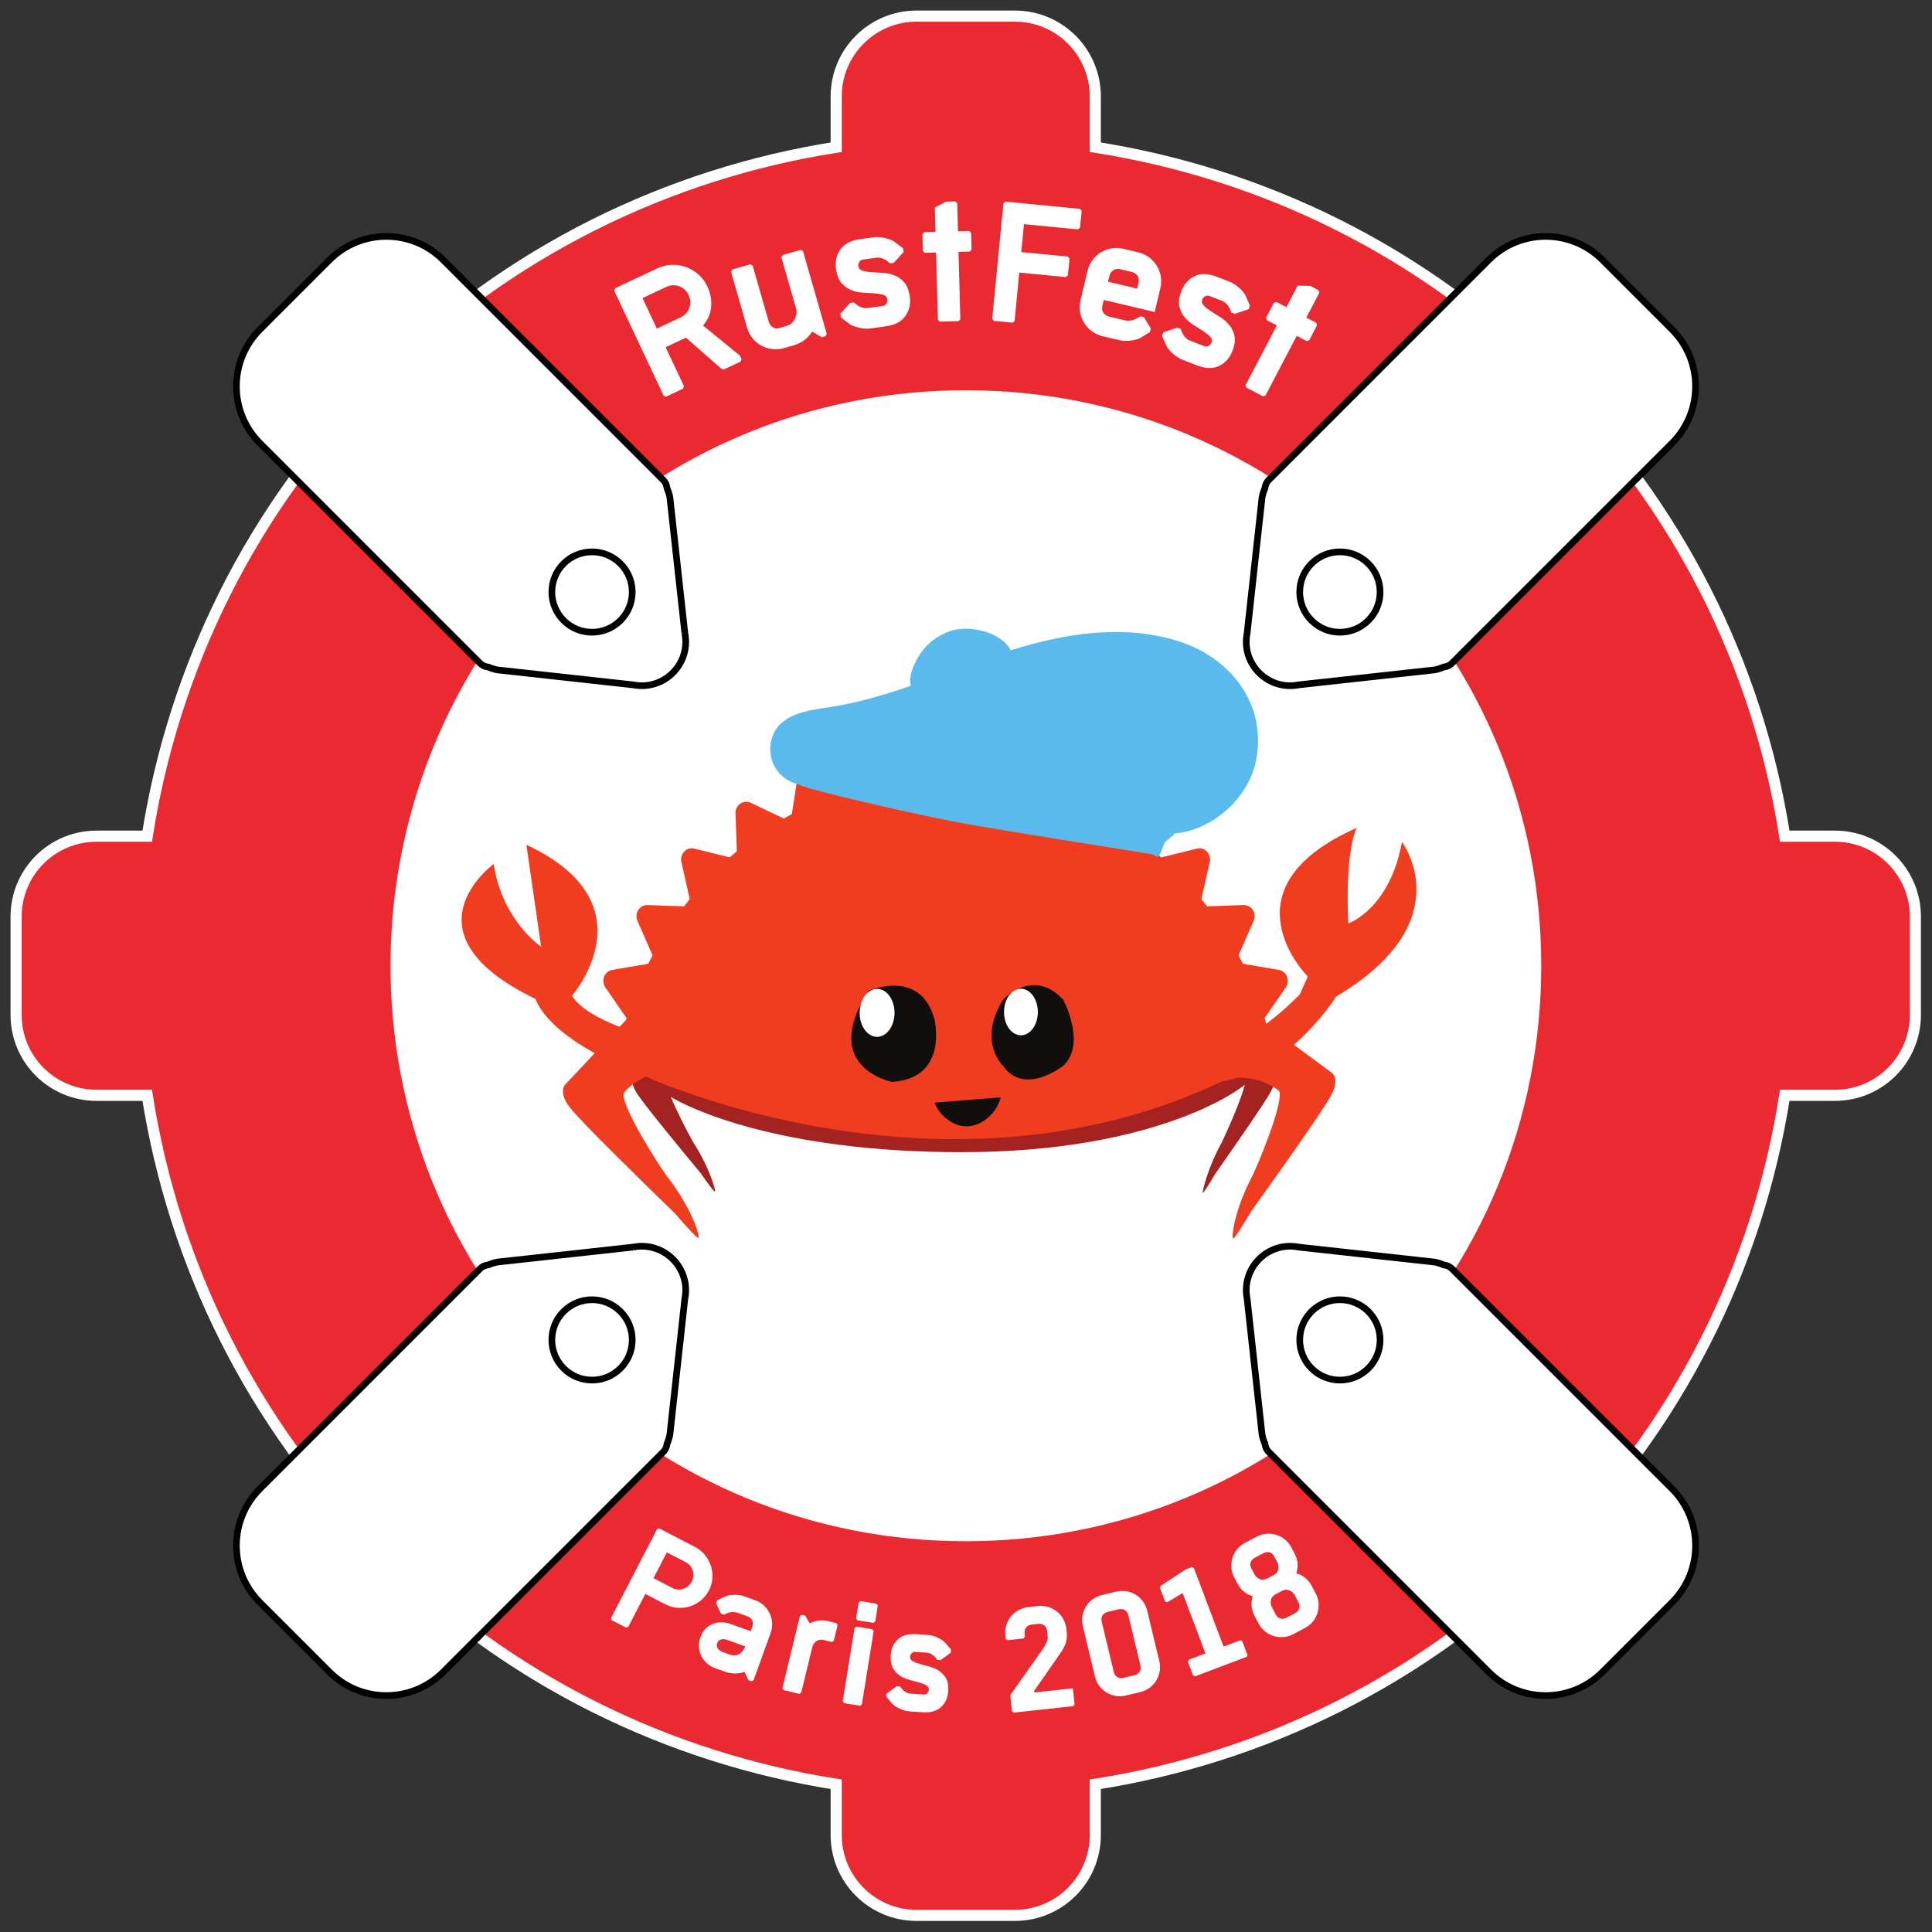
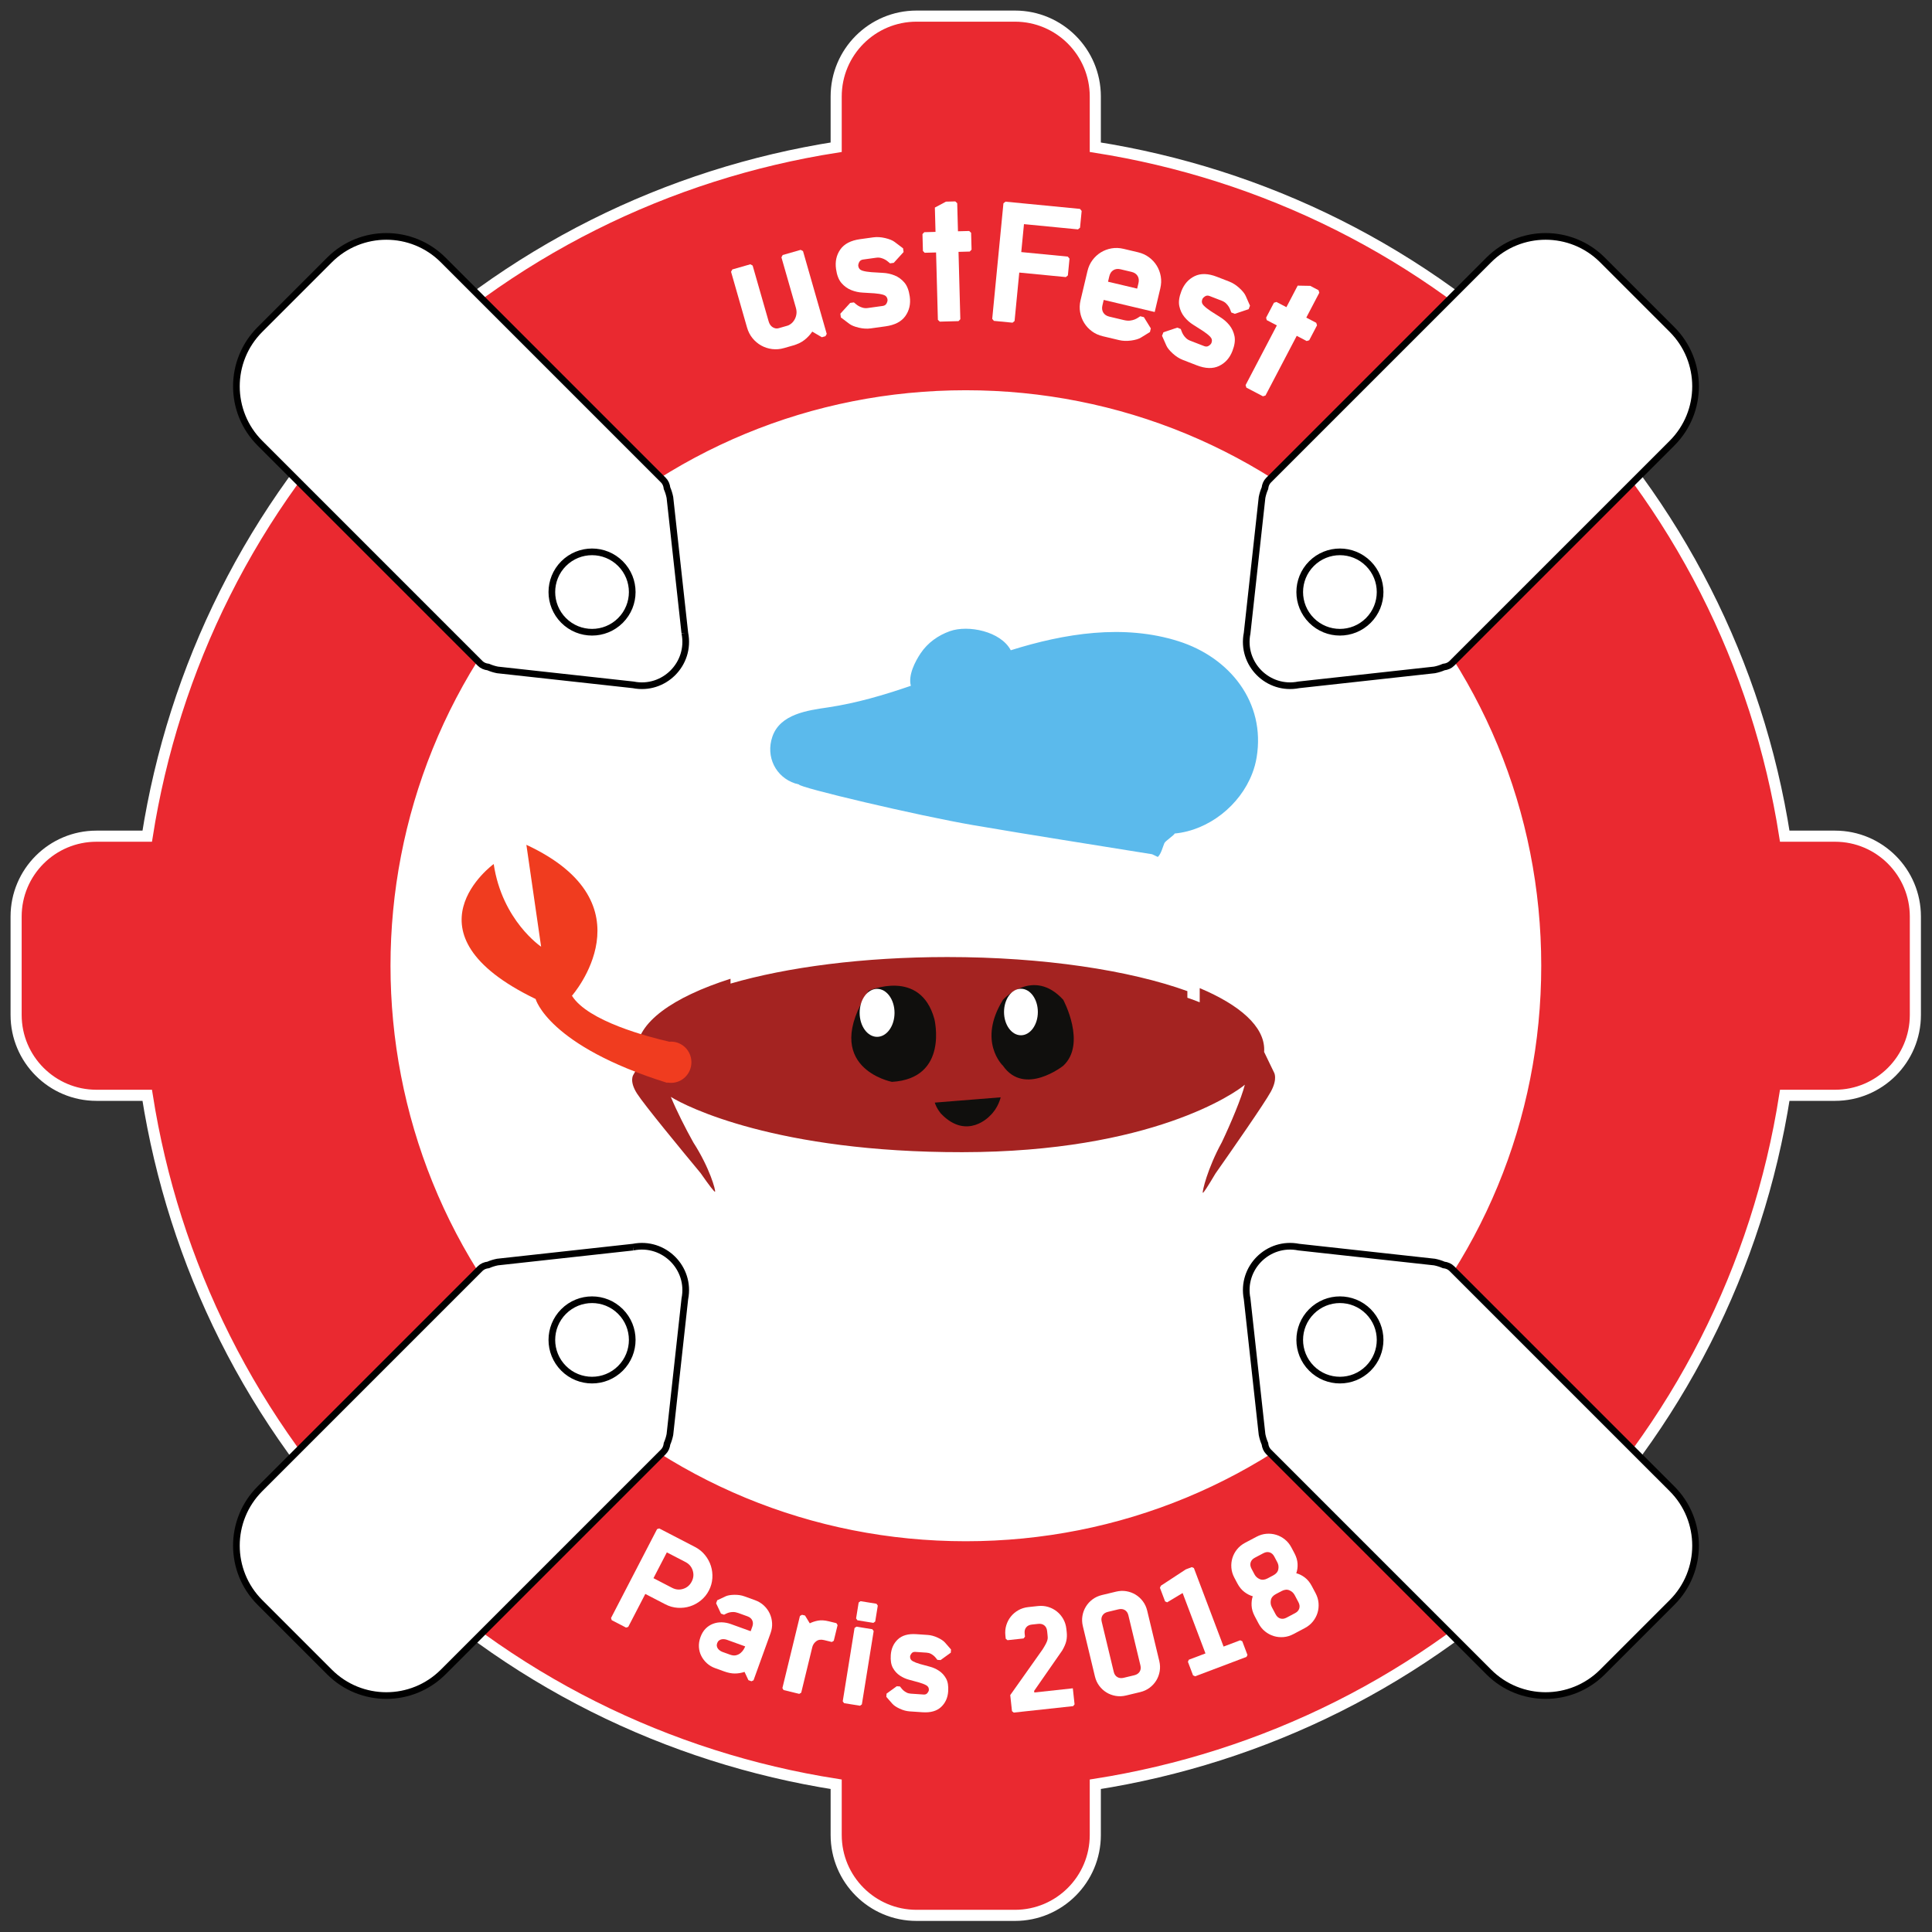
<svg xmlns="http://www.w3.org/2000/svg" xmlns:ns1="http://sodipodi.sourceforge.net/DTD/sodipodi-0.dtd" xmlns:ns2="http://www.inkscape.org/namespaces/inkscape" id="svg8" version="1.1" viewBox="0 0 230.188 230.188" height="870" width="870" ns1:docname="rustfest-paris-sticker.svg" ns2:export-filename="/home/jer/rustfest/sticker/rustfest-paris-sticker.png" ns2:export-xdpi="300" ns2:export-ydpi="300" ns2:version="0.92.2 2405546, 2018-03-11">
  <rect x="0" y="0" width="230.188" height="230.188" fill="#333333" stroke="none" />
  <ns1:namedview pagecolor="#ffffff" bordercolor="#666666" borderopacity="1" objecttolerance="10" gridtolerance="10" guidetolerance="10" ns2:pageopacity="0" ns2:pageshadow="2" ns2:window-width="1918" ns2:window-height="1042" id="namedview75" showgrid="false" ns2:zoom="0.78096783" ns2:cx="413.70363" ns2:cy="417.75982" ns2:window-x="0" ns2:window-y="18" ns2:window-maximized="0" ns2:current-layer="svg8" fit-margin-top="0" fit-margin-left="0" fit-margin-right="0" fit-margin-bottom="0" />
  <defs id="defs2">
    <clipPath id="clipPath4725" clipPathUnits="userSpaceOnUse">
      <path id="path4723" d="M 0,1194.972 H 1240.372 V 0 H 0 Z" ns2:connector-curvature="0" />
    </clipPath>
    <clipPath id="clipPath851" clipPathUnits="userSpaceOnUse">
      <path id="path849" d="M 0,597.154 C 0,267.943 266.878,1.066 596.088,1.066 v 0 c 329.21,0 596.088,266.877 596.088,596.088 v 0 c 0,329.211 -266.878,596.088 -596.088,596.088 v 0 C 266.878,1193.242 0,926.365 0,597.154 m 395.733,0 c 0,110.653 89.702,200.355 200.355,200.355 v 0 c 110.653,0 200.355,-89.702 200.355,-200.355 v 0 c 0,-110.653 -89.702,-200.355 -200.355,-200.355 v 0 c -110.653,0 -200.355,89.702 -200.355,200.355" ns2:connector-curvature="0" />
    </clipPath>
  </defs>
  <circle style="fill:#ffffff;fill-opacity:1;stroke:none;stroke-width:0.946;stroke-linecap:round;stroke-linejoin:miter;stroke-miterlimit:4;stroke-dasharray:none;stroke-dashoffset:0;stroke-opacity:1" id="path1013" cx="112.467" cy="114.333" r="71.484" />
  <g transform="matrix(0.353,0,0,-0.353,151.786,127.763)" id="g4727">
    <path id="path4729" style="fill:#a42321;fill-opacity:1;fill-rule:nonzero;stroke:none" d="m 0,0 -3.324,6.886 c 0.017,0.26 0.031,0.522 0.031,0.785 0,7.805 -8.117,14.997 -21.77,20.757 v -4.789 c -1.332,0.528 -2.718,1.043 -4.163,1.54 v 2.232 c -19.513,7.037 -48.563,11.503 -81.013,11.503 -28.351,0 -54.11,-3.409 -73.18,-8.963 v -7.777 0 9.413 c -19.538,-6.209 -31.651,-14.834 -31.651,-24.371 0,-1.503 0.303,-2.984 0.886,-4.437 l -1.99,-3.543 c 0,0 -1.595,-2.067 1.213,-6.431 2.476,-3.849 14.881,-18.911 21.428,-26.799 2.812,-4.044 4.72,-6.535 4.886,-6.294 0.263,0.381 -1.749,7.974 -7.333,16.636 -2.606,4.652 -5.719,10.816 -7.587,15.369 5.215,-3.302 35.856,-18.731 98.357,-18.668 63.875,0.063 92.267,20.057 95.383,22.78 -1.089,-4.375 -4.809,-13.225 -7.777,-19.449 -4.875,-8.901 -6.641,-16.651 -6.414,-17.034 0.144,-0.242 1.808,2.324 4.261,6.481 5.708,8.135 16.525,23.662 18.686,27.617 C 1.378,-2.072 0,0 0,0" ns2:connector-curvature="0" />
  </g>
  <g transform="matrix(0.353,0,0,-0.353,158.594,127.749)" id="g4731">
-     <path id="path4733" style="fill:#f03c1f;fill-opacity:1;fill-rule:nonzero;stroke:none" d="m 0,0 -21.846,16.092 c -0.205,0.716 -0.41,1.431 -0.622,2.142 l 7.176,10.395 c 0.732,1.058 0.88,2.432 0.404,3.638 -0.476,1.199 -1.518,2.059 -2.751,2.27 l -12.132,2.06 c -0.471,0.959 -0.963,1.903 -1.458,2.841 l 5.098,11.669 c 0.524,1.19 0.414,2.572 -0.281,3.65 -0.693,1.084 -1.869,1.718 -3.122,1.668 l -12.314,-0.447 c -0.637,0.83 -1.285,1.653 -1.945,2.46 l 2.829,12.509 c 0.287,1.27 -0.075,2.6 -0.96,3.523 -0.88,0.919 -2.158,1.3 -3.373,1.002 l -11.995,-2.949 c -0.776,0.686 -1.565,1.364 -2.364,2.028 l 0.431,12.842 c 0.047,1.299 -0.559,2.535 -1.6,3.256 -1.04,0.726 -2.36,0.835 -3.497,0.296 l -11.189,-5.32 c -0.901,0.518 -1.807,1.029 -2.723,1.525 l -1.977,12.655 c -0.201,1.281 -1.025,2.371 -2.181,2.868 -1.152,0.5 -2.471,0.338 -3.482,-0.423 l -9.976,-7.485 c -0.983,0.327 -1.969,0.639 -2.967,0.938 l -4.301,12 c -0.437,1.224 -1.445,2.122 -2.674,2.375 -1.226,0.25 -2.486,-0.175 -3.335,-1.124 l -8.398,-9.393 c -1.015,0.116 -2.031,0.222 -3.05,0.311 l -6.483,10.924 c -0.657,1.106 -1.817,1.779 -3.067,1.779 -1.247,0 -2.409,-0.673 -3.062,-1.779 l -6.485,-10.924 c -1.019,-0.089 -2.039,-0.195 -3.053,-0.311 l -8.397,9.393 c -0.851,0.949 -2.116,1.374 -3.337,1.124 -1.228,-0.257 -2.238,-1.151 -2.673,-2.375 l -4.304,-12 c -0.996,-0.299 -1.983,-0.614 -2.967,-0.938 l -9.972,7.485 c -1.015,0.764 -2.335,0.925 -3.489,0.423 -1.151,-0.497 -1.979,-1.587 -2.178,-2.868 l -1.979,-12.655 c -0.915,-0.496 -1.821,-1.004 -2.724,-1.525 l -11.188,5.32 c -1.136,0.541 -2.463,0.43 -3.498,-0.296 -1.039,-0.721 -1.646,-1.957 -1.599,-3.256 l 0.43,-12.842 c -0.797,-0.664 -1.585,-1.342 -2.366,-2.028 l -11.992,2.949 c -1.217,0.296 -2.495,-0.083 -3.376,-1.002 -0.887,-0.923 -1.247,-2.253 -0.961,-3.523 l 2.824,-12.509 c -0.655,-0.811 -1.303,-1.63 -1.939,-2.46 l -12.314,0.447 c -1.243,0.037 -2.429,-0.584 -3.123,-1.668 -0.696,-1.078 -0.801,-2.46 -0.283,-3.65 l 5.101,-11.669 c -0.495,-0.938 -0.988,-1.882 -1.462,-2.841 l -12.132,-2.06 c -1.233,-0.208 -2.272,-1.067 -2.752,-2.27 -0.475,-1.206 -0.321,-2.58 0.406,-3.638 l 7.177,-10.395 c -0.055,-0.183 -0.106,-0.369 -0.162,-0.553 l -20.29,-21.554 c 0,0 -3.11,-2.437 1.417,-8.164 3.992,-5.053 24.491,-25.082 35.317,-35.574 4.572,-5.328 7.705,-8.626 8.031,-8.341 0.517,0.453 -2.194,10.144 -11.2,21.516 -6.943,10.204 -15.953,25.895 -13.84,27.704 0,0 2.403,3.05 7.225,5.247 0.176,-0.141 -0.183,0.139 0,0 0,0 101.76,-46.942 196.153,-0.794 10.783,1.934 17.311,-3.842 17.311,-3.842 2.251,-1.306 -3.578,-17.441 -8.372,-28.122 -6.52,-12.128 -7.476,-21.592 -6.923,-21.92 0.349,-0.209 2.721,3.401 6.104,9.145 C -18.671,-35.384 -2.889,-13.206 0,-7.819 3.275,-1.712 0,0 0,0" ns2:connector-curvature="0" />
-   </g>
+     </g>
  <g transform="matrix(0.353,0,0,-0.353,142.899,125.624)" id="g4735">
-     <path id="path4737" style="fill:#f03c1f;fill-opacity:1;fill-rule:nonzero;stroke:none" d="m 0,0 c 0,0 14.642,0.679 33.874,20.227 l 2.725,6.051 c 0,0 -29.85,29.694 16.553,50.19 0,0 -4.063,-6.639 -2.871,-32.288 0,0 13.991,4.859 18.093,27.516 0,0 20.408,-26.906 -22.165,-52.141 0,0 -19.972,-32.018 -48.128,-28.951 z" ns2:connector-curvature="0" />
-   </g>
+     </g>
  <g transform="matrix(0.353,0,0,-0.353,119.5,119.119)" id="g4739">
    <path id="path4741" style="fill:#100f0d;fill-opacity:1;fill-rule:nonzero;stroke:none" d="m 0,0 c 0,0 10.169,11.135 20.339,0 0,0 7.991,-14.848 0,-22.271 0,0 -13.075,-10.393 -20.339,0 0,0 -8.716,8.167 0,22.271" ns2:connector-curvature="0" />
  </g>
  <g transform="matrix(0.353,0,0,-0.353,123.654,120.576)" id="g4743">
    <path id="path4745" style="fill:#ffffff;fill-opacity:1;fill-rule:nonzero;stroke:none" d="m 0,0 c 0,-4.335 -2.556,-7.851 -5.708,-7.851 -3.152,0 -5.708,3.516 -5.708,7.851 0,4.336 2.556,7.852 5.708,7.852 C -2.556,7.852 0,4.336 0,0" ns2:connector-curvature="0" />
  </g>
  <g transform="matrix(0.353,0,0,-0.353,103.488,118.046)" id="g4747">
    <path id="path4749" style="fill:#100f0d;fill-opacity:1;fill-rule:nonzero;stroke:none" d="m 0,0 c 0,0 17.443,7.724 22.205,-9.516 0,0 4.987,-20.093 -14.326,-21.227 0,0 -24.626,4.743 -7.879,30.743" ns2:connector-curvature="0" />
  </g>
  <g transform="matrix(0.353,0,0,-0.353,106.579,120.676)" id="g4751">
    <path id="path4753" style="fill:#ffffff;fill-opacity:1;fill-rule:nonzero;stroke:none" d="m 0,0 c 0,-4.472 -2.635,-8.098 -5.887,-8.098 -3.25,0 -5.886,3.626 -5.886,8.098 0,4.472 2.636,8.098 5.886,8.098 C -2.635,8.098 0,4.472 0,0" ns2:connector-curvature="0" />
  </g>
  <g transform="matrix(0.353,0,0,-0.353,111.372,131.37)" id="g4755">
    <path id="path4757" style="fill:#100f0d;fill-opacity:1;fill-rule:nonzero;stroke:none" d="m 0,0 22.246,1.785 c 0,0 -0.754,-3.581 -3.657,-6.268 0,0 -7.651,-8.39 -16.429,0.697 0,0 -1.437,1.55 -2.16,3.786" ns2:connector-curvature="0" />
  </g>
  <g transform="matrix(0.353,0,0,-0.353,79.948,124.106)" id="g4759">
    <path id="path4761" style="fill:#f03c1f;fill-opacity:1;fill-rule:nonzero;stroke:none" d="m 0,0 c -0.184,0 -0.364,-0.014 -0.543,-0.028 -7.223,1.644 -27.526,6.934 -32.892,15.518 0,0 27.32,31.077 -15.38,50.942 l 4.972,-34.383 c 0,0 -13.163,8.797 -16.004,27.903 0,0 -32.055,-23.264 14.147,-45.559 0,0 4.191,-15.746 44.425,-28.308 l 0.029,0.119 c 0.405,-0.074 0.82,-0.119 1.246,-0.119 3.802,0 6.884,3.114 6.884,6.958 C 6.884,-3.115 3.802,0 0,0" ns2:connector-curvature="0" />
  </g>
  <g transform="matrix(0.353,0,0,-0.353,98.672,84.279)" id="g4763">
    <path id="path4765" style="fill:#5bbaec;fill-opacity:1;fill-rule:nonzero;stroke:none" d="m 0,0 c 9.568,1.429 18.797,4.146 27.909,7.283 -0.967,3.553 1.435,8.193 3.304,10.981 2.383,3.545 5.896,6.046 9.884,7.459 6.144,2.178 17.136,-0.027 20.54,-6.445 18.14,5.689 38.055,8.911 56.563,3.061 17.339,-5.483 29.495,-20.63 26.415,-39.237 -0.305,-1.839 -0.799,-3.646 -1.47,-5.385 -4.117,-10.78 -14.717,-19.227 -26.22,-20.3 0.062,-0.434 -3.136,-2.501 -3.449,-3.247 -0.598,-1.408 -1.051,-3.531 -2.207,-4.658 l -1.931,0.917 c -20.104,3.257 -40.232,6.371 -60.307,9.809 -18.64,3.19 -59.151,12.771 -58.887,13.739 l -1.328,0.36 c -6.502,2.139 -9.964,8.979 -7.656,15.746 C -16.209,-2.196 -6.888,-1.024 0,0" ns2:connector-curvature="0" />
  </g>
  <g transform="matrix(0.353,0,0,-0.353,163.08,163.081)" id="g4767" style="stroke:#ffffff;stroke-width:3.75;stroke-miterlimit:4;stroke-dasharray:none">
    <path id="path4769" style="fill:#ea2930;fill-opacity:1;fill-rule:nonzero;stroke:#ffffff;stroke-width:3.75;stroke-miterlimit:4;stroke-dasharray:none" d="m 0,0 c -36.333,-36.332 -84.641,-56.342 -136.025,-56.342 -51.384,0 -99.691,20.01 -136.024,56.342 -75.006,75.006 -75.006,197.047 0,272.053 36.333,36.333 84.64,56.342 136.024,56.342 51.384,0 99.692,-20.009 136.025,-56.342 C 36.333,235.719 56.343,187.41 56.343,136.026 56.343,84.644 36.333,36.335 0,0 m 157.367,179.757 h -16.959 c -9.07,58.132 -36.168,111.741 -78.565,154.138 -43.418,43.418 -97.674,69.538 -154.138,78.4 v 17.124 c 0,14.982 -12.146,27.128 -27.129,27.128 h -33.202 c -14.983,0 -27.129,-12.146 -27.129,-27.128 v -17.124 c -56.464,-8.862 -110.72,-34.982 -154.138,-78.4 -43.418,-43.418 -69.538,-97.673 -78.399,-154.138 h -17.125 c -14.982,0 -27.128,-12.147 -27.128,-27.129 v -33.202 c 0,-14.983 12.146,-27.129 27.128,-27.129 h 17.124 c 8.862,-56.465 34.982,-110.721 78.4,-154.138 43.418,-43.419 97.674,-69.539 154.138,-78.4 v -17.124 c 0,-14.983 12.146,-27.128 27.129,-27.128 h 33.202 c 14.983,0 27.129,12.145 27.129,27.128 v 17.124 c 56.464,8.861 110.72,34.981 154.138,78.4 42.397,42.397 69.495,96.006 78.565,154.138 h 16.959 c 14.983,0 27.128,12.146 27.128,27.129 v 33.202 c 0,14.982 -12.145,27.129 -27.128,27.129" ns2:connector-curvature="0" />
  </g>
  <g transform="matrix(0.353,0,0,-0.353,78.262,39.148)" id="g4771">
-     <path id="path4773" style="fill:#ffffff;fill-opacity:1;fill-rule:nonzero;stroke:none" d="m 0,0 8.001,3.766 c 1.448,0.681 2.434,1.75 2.958,3.208 0.524,1.456 0.447,2.908 -0.235,4.356 -0.682,1.448 -1.751,2.434 -3.208,2.959 -1.457,0.524 -2.909,0.445 -4.357,-0.236 l -8.001,-3.766 z m 28.577,-10.286 -0.303,-0.84 -5.714,-2.69 -0.841,0.302 -11.902,10.455 -6.858,-3.228 6.16,-13.087 -0.276,-0.898 -5.715,-2.69 -0.84,0.303 -16.678,35.433 0.303,0.841 L 0.2,20.34 c 1.562,0.735 3.182,1.124 4.86,1.17 1.677,0.045 3.273,-0.205 4.786,-0.749 1.513,-0.545 2.901,-1.369 4.165,-2.473 1.264,-1.104 2.264,-2.437 2.999,-3.999 1.076,-2.286 1.515,-4.604 1.319,-6.954 C 18.132,4.984 17.211,2.888 15.565,1.043 L 28.039,-9.143 Z" ns2:connector-curvature="0" />
-   </g>
+     </g>
  <g transform="matrix(0.353,0,0,-0.353,93.418,41.47)" id="g4775">
    <path id="path4777" style="fill:#ffffff;fill-opacity:1;fill-rule:nonzero;stroke:none" d="m 0,0 c -1.376,-0.395 -2.724,-0.507 -4.043,-0.337 -1.319,0.169 -2.538,0.565 -3.658,1.187 -1.12,0.62 -2.101,1.444 -2.943,2.474 -0.843,1.029 -1.46,2.232 -1.855,3.608 l -5.394,18.824 0.434,0.781 6.072,1.739 0.781,-0.432 L -5.212,9.02 C -4.945,8.088 -4.481,7.422 -3.818,7.021 -3.156,6.619 -2.501,6.512 -1.853,6.697 L 1.123,7.55 c 0.444,0.127 0.888,0.375 1.331,0.742 0.442,0.367 0.815,0.825 1.118,1.372 0.303,0.547 0.502,1.151 0.597,1.814 0.095,0.662 0.033,1.377 -0.188,2.147 l -4.872,17.002 0.433,0.781 6.073,1.74 L 6.396,32.715 14.399,4.783 13.966,4.002 12.751,3.654 9.514,5.552 C 8.774,4.463 7.895,3.521 6.874,2.726 5.854,1.929 4.574,1.311 3.036,0.87 Z" ns2:connector-curvature="0" />
  </g>
  <g transform="matrix(0.353,0,0,-0.353,104.039,28.279)" id="g4779">
    <path id="path4781" style="fill:#ffffff;fill-opacity:1;fill-rule:nonzero;stroke:none" d="m 0,0 c 1.251,0.174 2.591,0.094 4.019,-0.239 1.427,-0.334 2.498,-0.77 3.21,-1.309 l 2.85,-2.155 0.174,-1.251 -3.32,-3.65 -1.251,-0.173 c -0.191,0.143 -0.42,0.335 -0.686,0.574 -0.267,0.239 -0.597,0.47 -0.989,0.692 -0.392,0.222 -0.843,0.404 -1.351,0.546 -0.509,0.142 -1.075,0.17 -1.701,0.083 l -4.38,-0.607 c -0.626,-0.087 -1.063,-0.382 -1.312,-0.884 -0.249,-0.503 -0.351,-0.921 -0.305,-1.254 0.116,-0.835 0.584,-1.376 1.405,-1.623 0.821,-0.247 1.832,-0.415 3.035,-0.503 1.203,-0.089 2.489,-0.165 3.858,-0.23 1.369,-0.065 2.685,-0.351 3.946,-0.856 1.259,-0.506 2.358,-1.299 3.295,-2.381 0.936,-1.081 1.549,-2.665 1.839,-4.751 0.347,-2.502 -0.146,-4.697 -1.479,-6.582 -1.332,-1.885 -3.563,-3.045 -6.691,-3.478 l -5.005,-0.695 c -1.251,-0.173 -2.592,-0.094 -4.019,0.24 -1.428,0.333 -2.498,0.769 -3.211,1.308 l -2.849,2.156 -0.174,1.251 3.32,3.649 1.251,0.174 c 0.189,-0.145 0.418,-0.336 0.686,-0.575 0.266,-0.24 0.596,-0.47 0.988,-0.692 0.392,-0.222 0.843,-0.404 1.352,-0.546 0.508,-0.142 1.076,-0.17 1.701,-0.083 l 5.005,0.695 c 0.626,0.087 1.063,0.38 1.312,0.883 0.25,0.502 0.352,0.92 0.305,1.254 -0.116,0.834 -0.584,1.375 -1.405,1.622 -0.821,0.247 -1.833,0.416 -3.035,0.504 -1.203,0.088 -2.489,0.165 -3.858,0.231 -1.37,0.064 -2.685,0.349 -3.945,0.855 -1.261,0.505 -2.359,1.299 -3.295,2.381 -0.938,1.081 -1.55,2.664 -1.839,4.75 -0.347,2.503 0.134,4.695 1.446,6.578 1.312,1.882 3.533,3.041 6.661,3.475 z" ns2:connector-curvature="0" />
  </g>
  <g transform="matrix(0.353,0,0,-0.353,109.908,27.893)" id="g4783">
    <path id="path4785" style="fill:#ffffff;fill-opacity:1;fill-rule:nonzero;stroke:none" d="m 0,0 0.614,0.648 3.789,0.102 -0.221,8.209 3.737,1.996 3.158,0.085 0.648,-0.614 0.255,-9.472 3.789,0.103 0.648,-0.616 0.153,-5.682 -0.614,-0.649 -3.789,-0.101 0.612,-22.732 -0.614,-0.648 -6.314,-0.17 -0.649,0.614 L 4.59,-6.195 0.738,-6.299 0.153,-5.683 Z" ns2:connector-curvature="0" />
  </g>
  <g transform="matrix(0.353,0,0,-0.353,118.218,37.987)" id="g4787">
    <path id="path4789" style="fill:#ffffff;fill-opacity:1;fill-rule:nonzero;stroke:none" d="m 0,0 3.783,38.979 0.689,0.568 25.148,-2.441 0.568,-0.689 -0.549,-5.658 -0.69,-0.569 -18.232,1.77 -0.915,-9.431 15.717,-1.525 0.568,-0.69 -0.549,-5.658 -0.69,-0.567 L 9.13,15.614 7.544,-0.732 6.854,-1.3 0.567,-0.689 Z" ns2:connector-curvature="0" />
  </g>
  <g transform="matrix(0.353,0,0,-0.353,133.512,32.085)" id="g4791">
    <path id="path4793" style="fill:#ffffff;fill-opacity:1;fill-rule:nonzero;stroke:none" d="m 0,0 c -0.943,0.224 -1.756,0.124 -2.44,-0.298 -0.684,-0.423 -1.138,-1.105 -1.361,-2.047 l -0.437,-1.844 9.834,-2.33 0.437,1.844 c 0.223,0.943 0.124,1.756 -0.298,2.44 -0.423,0.684 -1.105,1.138 -2.047,1.361 z m -6.002,-22.596 c -1.394,0.33 -2.624,0.892 -3.69,1.686 -1.068,0.793 -1.937,1.734 -2.609,2.825 -0.673,1.089 -1.124,2.289 -1.355,3.599 -0.231,1.309 -0.181,2.661 0.149,4.054 l 2.33,9.834 c 0.33,1.393 0.891,2.623 1.686,3.691 0.793,1.066 1.734,1.935 2.825,2.608 1.089,0.672 2.289,1.123 3.599,1.355 1.309,0.23 2.661,0.18 4.054,-0.15 L 5.904,5.742 C 7.297,5.412 8.527,4.85 9.594,4.056 10.661,3.262 11.53,2.32 12.203,1.231 c 0.672,-1.09 1.123,-2.29 1.355,-3.599 0.23,-1.31 0.18,-2.661 -0.149,-4.054 l -1.893,-7.99 -17.21,4.077 -0.437,-1.845 c -0.223,-0.942 -0.124,-1.756 0.298,-2.439 0.422,-0.685 1.104,-1.138 2.047,-1.361 l 4.917,-1.166 c 0.778,-0.184 1.469,-0.24 2.071,-0.166 0.601,0.074 1.118,0.201 1.55,0.379 0.432,0.179 0.802,0.372 1.111,0.581 0.309,0.208 0.565,0.374 0.768,0.5 l 1.229,-0.291 2.345,-3.801 -0.291,-1.23 -3.041,-1.876 c -0.76,-0.469 -1.868,-0.802 -3.32,-0.998 -1.453,-0.197 -2.794,-0.149 -4.024,0.142 z" ns2:connector-curvature="0" />
  </g>
  <g transform="matrix(0.353,0,0,-0.353,146.459,33.548)" id="g4795">
    <path id="path4797" style="fill:#ffffff;fill-opacity:1;fill-rule:nonzero;stroke:none" d="M 0,0 C 1.178,-0.457 2.309,-1.179 3.395,-2.164 4.479,-3.15 5.204,-4.052 5.564,-4.869 l 1.441,-3.27 -0.457,-1.177 -4.675,-1.574 -1.178,0.457 c -0.097,0.218 -0.204,0.496 -0.32,0.835 -0.117,0.339 -0.293,0.702 -0.527,1.086 -0.235,0.385 -0.54,0.763 -0.915,1.134 -0.376,0.371 -0.857,0.672 -1.446,0.9 l -4.122,1.6 c -0.589,0.229 -1.115,0.184 -1.577,-0.134 -0.462,-0.318 -0.754,-0.634 -0.875,-0.947 -0.306,-0.786 -0.16,-1.486 0.438,-2.102 0.596,-0.615 1.399,-1.253 2.407,-1.916 1.007,-0.662 2.093,-1.354 3.259,-2.078 1.164,-0.722 2.174,-1.612 3.03,-2.666 0.855,-1.054 1.429,-2.282 1.722,-3.683 0.292,-1.401 0.057,-3.082 -0.705,-5.045 -0.914,-2.356 -2.412,-4.033 -4.493,-5.032 -2.081,-0.999 -4.594,-0.927 -7.539,0.215 l -4.711,1.828 c -1.177,0.457 -2.31,1.178 -3.394,2.165 -1.086,0.985 -1.809,1.886 -2.169,2.704 l -1.442,3.269 0.457,1.178 4.676,1.573 1.178,-0.457 c 0.095,-0.218 0.202,-0.496 0.319,-0.835 0.116,-0.34 0.292,-0.701 0.528,-1.086 0.234,-0.385 0.539,-0.762 0.915,-1.134 0.374,-0.372 0.857,-0.671 1.446,-0.9 l 4.711,-1.827 c 0.589,-0.229 1.114,-0.185 1.576,0.133 0.462,0.317 0.754,0.633 0.876,0.948 0.305,0.784 0.158,1.485 -0.438,2.101 -0.598,0.615 -1.4,1.254 -2.407,1.917 -1.008,0.662 -2.095,1.354 -3.259,2.077 -1.166,0.723 -2.176,1.611 -3.031,2.666 -0.856,1.054 -1.429,2.283 -1.721,3.683 -0.293,1.401 -0.058,3.082 0.704,5.045 0.914,2.356 2.402,4.037 4.464,5.044 2.061,1.006 4.565,0.939 7.509,-0.204 z" ns2:connector-curvature="0" />
  </g>
  <g transform="matrix(0.353,0,0,-0.353,151.782,36.072)" id="g4799">
    <path id="path4801" style="fill:#ffffff;fill-opacity:1;fill-rule:nonzero;stroke:none" d="m 0,0 0.853,0.267 3.357,-1.759 3.809,7.274 4.237,-0.079 2.798,-1.465 0.266,-0.852 -4.395,-8.394 3.357,-1.759 0.266,-0.852 -2.637,-5.036 -0.852,-0.267 -3.358,1.759 -10.549,-20.145 -0.852,-0.266 -5.596,2.929 -0.267,0.853 10.549,20.145 -3.413,1.788 -0.211,0.823 z" ns2:connector-curvature="0" />
  </g>
  <g transform="matrix(0.353,0,0,-0.353,77.858,188.031)" id="g4803">
    <path id="path4805" style="fill:#ffffff;fill-opacity:1;fill-rule:nonzero;stroke:none" d="m 0,0 6.289,-3.259 c 1.225,-0.635 2.474,-0.751 3.748,-0.346 1.273,0.404 2.227,1.218 2.861,2.444 0.636,1.225 0.75,2.474 0.347,3.748 -0.405,1.272 -1.219,2.226 -2.444,2.862 L 4.512,8.707 Z m 1.213,16.553 0.735,0.233 12.094,-6.266 c 1.322,-0.685 2.437,-1.591 3.348,-2.717 0.909,-1.126 1.574,-2.35 1.994,-3.672 0.419,-1.321 0.582,-2.705 0.488,-4.15 -0.094,-1.444 -0.483,-2.828 -1.168,-4.15 -0.685,-1.322 -1.592,-2.438 -2.717,-3.348 -1.126,-0.91 -2.35,-1.574 -3.672,-1.994 -1.321,-0.42 -2.705,-0.583 -4.149,-0.488 -1.445,0.094 -2.829,0.483 -4.15,1.168 l -6.773,3.51 -5.765,-11.127 -0.734,-0.234 -4.838,2.507 -0.233,0.735 z" ns2:connector-curvature="0" />
  </g>
  <g transform="matrix(0.353,0,0,-0.353,86.596,195.369)" id="g4807">
    <path id="path4809" style="fill:#ffffff;fill-opacity:1;fill-rule:nonzero;stroke:none" d="M 0,0 C -0.24,0.087 -0.517,0.147 -0.832,0.185 -1.147,0.221 -1.46,0.209 -1.771,0.147 -2.083,0.086 -2.375,-0.05 -2.644,-0.262 c -0.27,-0.212 -0.472,-0.506 -0.607,-0.881 -0.137,-0.376 -0.169,-0.731 -0.096,-1.066 0.072,-0.335 0.208,-0.625 0.409,-0.872 0.201,-0.246 0.434,-0.456 0.7,-0.629 0.265,-0.174 0.517,-0.303 0.757,-0.39 l 2.613,-0.943 c 0.751,-0.271 1.425,-0.332 2.021,-0.18 0.595,0.152 1.104,0.411 1.527,0.781 0.423,0.368 0.757,0.759 1.003,1.172 0.245,0.414 0.418,0.756 0.517,1.03 z m 9.519,13.361 c 1.161,-0.42 2.16,-1.022 2.997,-1.806 0.836,-0.786 1.488,-1.678 1.958,-2.678 0.469,-1 0.737,-2.072 0.807,-3.217 C 15.35,4.515 15.175,3.361 14.756,2.2 l -5.739,-15.885 -0.697,-0.327 -1.025,0.37 -1.31,2.79 c -1.135,-0.363 -2.243,-0.542 -3.322,-0.538 -1.08,0.004 -2.269,0.241 -3.567,0.71 l -3.075,1.111 c -1.024,0.37 -1.93,0.909 -2.717,1.619 -0.786,0.708 -1.418,1.525 -1.895,2.451 -0.476,0.925 -0.75,1.931 -0.821,3.02 -0.07,1.086 0.104,2.21 0.524,3.373 0.419,1.161 0.994,2.112 1.725,2.852 0.731,0.74 1.566,1.288 2.506,1.644 0.939,0.356 1.926,0.52 2.959,0.495 C -0.664,5.859 0.365,5.661 1.39,5.291 L 8.051,2.885 8.606,4.422 C 8.89,5.207 8.885,5.914 8.59,6.542 8.296,7.17 7.755,7.626 6.97,7.909 L 3.896,9.021 C 3.246,9.255 2.66,9.369 2.138,9.365 1.614,9.36 1.159,9.304 0.771,9.192 0.384,9.081 0.047,8.952 -0.238,8.805 -0.523,8.655 -0.759,8.538 -0.944,8.451 l -1.025,0.37 -1.637,3.489 0.371,1.024 2.79,1.31 c 0.697,0.327 1.678,0.502 2.943,0.529 1.264,0.026 2.409,-0.146 3.434,-0.516 z" ns2:connector-curvature="0" />
  </g>
  <g transform="matrix(0.353,0,0,-0.353,97.248,195.547)" id="g4811">
    <path id="path4813" style="fill:#ffffff;fill-opacity:1;fill-rule:nonzero;stroke:none" d="m 0,0 c -0.688,-0.525 -1.131,-1.192 -1.328,-2.004 l -3.734,-15.353 -0.658,-0.401 -5.294,1.287 -0.401,0.658 5.922,24.354 0.712,0.388 1.006,-0.245 1.602,-2.633 C -1.321,6.479 -0.388,6.785 0.629,6.968 1.645,7.15 2.824,7.079 4.166,6.753 L 6.812,6.108 7.213,5.451 5.926,0.156 5.268,-0.244 2.621,0.399 C 1.562,0.657 0.688,0.523 0,0" ns2:connector-curvature="0" />
  </g>
  <g transform="matrix(0.353,0,0,-0.353,102.305,190.931)" id="g4815">
    <path id="path4817" style="fill:#ffffff;fill-opacity:1;fill-rule:nonzero;stroke:none" d="M 0,0 0.625,0.451 6.003,-0.415 6.455,-1.04 5.588,-6.419 4.963,-6.87 l -5.379,0.866 -0.451,0.625 z m -1.387,-8.606 0.625,0.451 5.379,-0.866 0.451,-0.625 -3.986,-24.744 -0.625,-0.451 -5.379,0.866 -0.452,0.625 z" ns2:connector-curvature="0" />
  </g>
  <g transform="matrix(0.353,0,0,-0.353,110.534,194.795)" id="g4819">
    <path id="path4821" style="fill:#ffffff;fill-opacity:1;fill-rule:nonzero;stroke:none" d="M 0,0 C 1.087,-0.073 2.204,-0.377 3.352,-0.909 4.498,-1.442 5.326,-1.998 5.833,-2.578 L 7.86,-4.899 7.787,-5.986 4.341,-8.484 3.254,-8.411 c -0.135,0.154 -0.295,0.356 -0.478,0.606 -0.183,0.248 -0.422,0.501 -0.713,0.758 -0.292,0.256 -0.641,0.488 -1.045,0.698 -0.405,0.209 -0.878,0.333 -1.422,0.37 l -3.805,0.256 C -4.753,-5.686 -5.174,-5.857 -5.473,-6.237 -5.771,-6.618 -5.931,-6.953 -5.95,-7.243 -6,-7.969 -5.7,-8.507 -5.049,-8.86 c 0.649,-0.354 1.474,-0.673 2.474,-0.959 1,-0.286 2.072,-0.577 3.218,-0.872 1.145,-0.296 2.205,-0.769 3.18,-1.417 0.975,-0.649 1.763,-1.511 2.365,-2.59 0.6,-1.078 0.839,-2.524 0.717,-4.335 -0.147,-2.174 -0.948,-3.941 -2.405,-5.298 -1.458,-1.358 -3.545,-1.945 -6.263,-1.762 l -4.349,0.294 c -1.087,0.073 -2.205,0.376 -3.351,0.909 -1.148,0.533 -1.975,1.089 -2.481,1.669 l -2.028,2.322 0.074,1.087 3.445,2.498 1.087,-0.074 c 0.135,-0.155 0.294,-0.356 0.478,-0.605 0.182,-0.25 0.421,-0.502 0.713,-0.758 0.292,-0.258 0.64,-0.49 1.045,-0.699 0.404,-0.21 0.879,-0.332 1.422,-0.369 l 4.349,-0.294 c 0.544,-0.036 0.965,0.134 1.263,0.515 0.299,0.38 0.458,0.715 0.478,1.005 0.049,0.725 -0.252,1.264 -0.901,1.617 -0.65,0.354 -1.475,0.674 -2.475,0.959 -1,0.287 -2.072,0.578 -3.217,0.873 -1.145,0.296 -2.206,0.768 -3.181,1.416 -0.976,0.649 -1.764,1.512 -2.364,2.59 -0.601,1.078 -0.84,2.523 -0.718,4.335 0.147,2.175 0.94,3.942 2.379,5.301 1.438,1.358 3.517,1.946 6.235,1.763 z" ns2:connector-curvature="0" />
  </g>
  <g transform="matrix(0.353,0,0,-0.353,119.787,194.868)" id="g4823">
    <path id="path4825" style="fill:#ffffff;fill-opacity:1;fill-rule:nonzero;stroke:none" d="m 0,0 c -0.133,1.228 -0.032,2.39 0.307,3.486 0.337,1.096 0.851,2.075 1.544,2.936 0.691,0.86 1.537,1.573 2.535,2.139 0.998,0.564 2.111,0.914 3.339,1.047 l 3.25,0.354 c 1.227,0.133 2.389,0.03 3.486,-0.307 C 15.557,9.317 16.535,8.803 17.396,8.11 18.257,7.418 18.969,6.573 19.535,5.575 20.1,4.577 20.45,3.464 20.583,2.236 l 0.118,-1.083 c 0.113,-1.048 0.065,-2.039 -0.143,-2.974 -0.209,-0.937 -0.668,-2.01 -1.377,-3.219 l -9.479,-13.635 0.059,-0.542 12.999,1.412 0.589,-5.416 -0.483,-0.6 -20.041,-2.178 -0.6,0.483 -0.589,5.416 10.928,15.437 c 0.467,0.744 0.821,1.35 1.063,1.814 0.242,0.465 0.416,0.876 0.524,1.236 0.106,0.358 0.152,0.692 0.138,1.001 -0.016,0.308 -0.045,0.662 -0.088,1.059 L 14.083,1.53 c -0.09,0.83 -0.405,1.463 -0.946,1.898 -0.54,0.434 -1.226,0.607 -2.056,0.516 L 8.914,3.709 C 8.083,3.619 7.451,3.304 7.017,2.763 6.582,2.223 6.41,1.537 6.5,0.707 l 0.118,-1.084 -0.483,-0.601 -5.417,-0.587 -0.6,0.482 z" ns2:connector-curvature="0" />
  </g>
  <g transform="matrix(0.353,0,0,-0.353,131.99,192.048)" id="g4827">
    <path id="path4829" style="fill:#ffffff;fill-opacity:1;fill-rule:nonzero;stroke:none" d="m 0,0 c -0.812,-0.195 -1.409,-0.591 -1.788,-1.187 -0.38,-0.595 -0.472,-1.299 -0.277,-2.111 l 4.071,-16.953 c 0.196,-0.812 0.597,-1.397 1.206,-1.755 0.609,-0.358 1.319,-0.439 2.132,-0.245 l 3.603,0.865 c 0.812,0.196 1.407,0.591 1.788,1.187 0.38,0.595 0.473,1.299 0.277,2.111 L 6.94,-1.135 C 6.746,-0.323 6.343,0.263 5.734,0.621 5.125,0.979 4.415,1.061 3.603,0.865 Z m -8.423,-4.825 c -0.288,1.2 -0.335,2.366 -0.139,3.497 0.195,1.13 0.581,2.165 1.159,3.107 0.576,0.942 1.323,1.756 2.242,2.445 0.918,0.686 1.978,1.174 3.179,1.463 L 2.786,6.833 C 3.986,7.121 5.151,7.167 6.282,6.972 7.413,6.775 8.448,6.39 9.39,5.813 10.332,5.235 11.146,4.488 11.834,3.57 12.521,2.651 13.01,1.593 13.298,0.393 l 4.072,-16.954 c 0.288,-1.201 0.334,-2.367 0.139,-3.497 -0.196,-1.13 -0.582,-2.166 -1.158,-3.107 -0.578,-0.942 -1.325,-1.757 -2.243,-2.444 -0.919,-0.688 -1.979,-1.175 -3.179,-1.464 l -4.768,-1.145 c -1.201,-0.289 -2.366,-0.336 -3.496,-0.139 -1.131,0.195 -2.167,0.581 -3.108,1.159 -0.942,0.576 -1.757,1.323 -2.444,2.242 -0.688,0.918 -1.175,1.977 -1.464,3.179 z" ns2:connector-curvature="0" />
  </g>
  <g transform="matrix(0.353,0,0,-0.353,141.534,197.993)" id="g4831">
    <path id="path4833" style="fill:#ffffff;fill-opacity:1;fill-rule:nonzero;stroke:none" d="m 0,0 0.317,0.702 5.606,2.119 -7.709,20.385 -5.22,-3.139 -0.702,0.317 -1.735,4.587 0.317,0.702 8.402,5.508 2.038,0.77 0.703,-0.316 10.021,-26.5 5.606,2.119 L 18.346,6.937 20.1,2.3 19.764,1.648 2.437,-4.904 1.734,-4.587 Z" ns2:connector-curvature="0" />
  </g>
  <g transform="matrix(0.353,0,0,-0.353,151.534,191.486)" id="g4835">
    <path id="path4837" style="fill:#ffffff;fill-opacity:1;fill-rule:nonzero;stroke:none" d="m 0,0 1.274,-2.408 c 0.391,-0.738 0.917,-1.21 1.58,-1.414 0.663,-0.204 1.363,-0.111 2.102,0.28 l 2.89,1.528 c 0.737,0.391 1.209,0.917 1.413,1.58 0.204,0.663 0.112,1.364 -0.28,2.102 L 7.706,4.076 C 7.315,4.814 6.722,5.354 5.926,5.692 5.13,6.032 4.251,5.947 3.288,5.437 L 1.361,4.418 C 0.398,3.909 -0.167,3.229 -0.334,2.381 -0.502,1.531 -0.39,0.738 0,0 m 0.485,10.735 c 0.963,0.509 1.529,1.188 1.696,2.037 0.168,0.849 0.056,1.642 -0.335,2.381 L 0.827,17.08 c -0.39,0.737 -0.917,1.209 -1.58,1.413 -0.663,0.204 -1.363,0.111 -2.101,-0.279 l -2.89,-1.528 c -0.739,-0.392 -1.21,-0.918 -1.414,-1.581 -0.204,-0.663 -0.111,-1.364 0.28,-2.101 l 1.019,-1.927 C -5.468,10.338 -4.875,9.8 -4.08,9.461 -3.284,9.121 -2.404,9.206 -1.441,9.716 Z M -12.658,9.946 c -0.577,1.091 -0.912,2.208 -1.003,3.353 -0.091,1.142 0.026,2.242 0.351,3.298 0.325,1.055 0.847,2.03 1.566,2.924 0.719,0.894 1.624,1.629 2.716,2.208 l 3.853,2.038 c 1.091,0.577 2.209,0.911 3.352,1.003 1.144,0.089 2.243,-0.027 3.299,-0.352 1.055,-0.325 2.029,-0.848 2.923,-1.565 0.894,-0.72 1.63,-1.625 2.207,-2.716 L 7.625,18.21 C 8.271,16.99 8.624,15.8 8.682,14.64 8.742,13.479 8.596,12.415 8.244,11.449 9.241,11.195 10.202,10.718 11.128,10.017 12.054,9.313 12.84,8.354 13.485,7.134 L 14.759,4.726 C 15.336,3.634 15.67,2.516 15.762,1.373 15.853,0.229 15.736,-0.87 15.411,-1.926 15.085,-2.981 14.564,-3.956 13.845,-4.85 13.126,-5.744 12.221,-6.479 11.129,-7.057 L 7.277,-9.095 c -1.092,-0.577 -2.21,-0.912 -3.353,-1.003 -1.144,-0.091 -2.243,0.026 -3.298,0.351 -1.056,0.325 -2.03,0.847 -2.924,1.566 -0.894,0.718 -1.63,1.624 -2.207,2.716 l -1.274,2.408 c -0.645,1.22 -0.997,2.41 -1.057,3.571 -0.059,1.16 0.071,2.215 0.391,3.165 -0.965,0.269 -1.91,0.756 -2.837,1.458 -0.926,0.702 -1.711,1.662 -2.357,2.883 z" ns2:connector-curvature="0" />
  </g>
  <g transform="matrix(0.353,0,0,-0.353,73.925,163.03)" id="g4839" style="stroke:#000000;stroke-width:2.25;stroke-miterlimit:4;stroke-dasharray:none">
    <path id="path4841" style="fill:#ffffff;fill-opacity:1;fill-rule:nonzero;stroke:#000000;stroke-width:2.25;stroke-miterlimit:4;stroke-dasharray:none" d="m 0,0 c -5.297,-5.298 -13.885,-5.298 -19.183,0 -5.297,5.297 -5.297,13.886 0,19.183 5.298,5.296 13.886,5.296 19.183,0 C 5.297,13.886 5.297,5.297 0,0 m 4.286,40.911 -45.812,-5.04 c -1.098,-0.22 -2.129,-0.547 -3.092,-0.966 -1.076,-0.123 -2.026,-0.523 -2.741,-1.239 L -87.047,-6.021 v 0 l -5.97,-5.97 -9.507,-9.507 -19.158,-19.158 c -10.594,-10.595 -10.594,-27.772 0,-38.365 l 23.477,-23.478 c 10.595,-10.595 27.772,-10.595 38.366,0 l 28.666,28.665 45.656,45.657 c 0.716,0.716 1.117,1.665 1.24,2.741 0.419,0.963 0.746,1.995 0.966,3.092 l 5.04,45.812 C 23.803,33.84 14.658,42.985 4.286,40.911" ns2:connector-curvature="0" />
  </g>
  <g transform="matrix(0.353,0,0,-0.353,163.03,73.925)" id="g4843" style="stroke:#000000;stroke-width:2.25;stroke-miterlimit:4;stroke-dasharray:none">
    <path id="path4845" style="fill:#ffffff;fill-opacity:1;fill-rule:nonzero;stroke:#000000;stroke-width:2.25;stroke-miterlimit:4;stroke-dasharray:none" d="m 0,0 c -5.297,-5.297 -13.885,-5.297 -19.183,0 -5.297,5.297 -5.297,13.886 0,19.183 5.298,5.297 13.886,5.297 19.183,0 C 5.297,13.886 5.297,5.297 0,0 m 102.5,98.205 -23.478,23.478 c -10.595,10.593 -27.772,10.593 -38.366,0 L 21.498,102.524 6.021,87.048 -33.666,47.36 c -0.716,-0.716 -1.117,-1.666 -1.24,-2.742 -0.419,-0.963 -0.746,-1.994 -0.966,-3.092 l -5.039,-45.811 c -2.074,-10.372 7.071,-19.518 17.443,-17.444 l 45.812,5.041 c 1.097,0.219 2.129,0.546 3.092,0.965 1.075,0.123 2.025,0.524 2.741,1.24 L 67.865,25.204 83.341,40.681 102.5,59.839 c 10.594,10.595 10.594,27.771 0,38.366" ns2:connector-curvature="0" />
  </g>
  <g transform="matrix(0.353,0,0,-0.353,73.925,73.925)" id="g4847" style="stroke:#000000;stroke-width:2.25;stroke-miterlimit:4;stroke-dasharray:none">
    <path id="path4849" style="fill:#ffffff;fill-opacity:1;fill-rule:nonzero;stroke:#000000;stroke-width:2.25;stroke-miterlimit:4;stroke-dasharray:none" d="m 0,0 c -5.297,-5.297 -13.885,-5.297 -19.183,0 -5.297,5.297 -5.297,13.886 0,19.183 5.298,5.297 13.886,5.297 19.183,0 C 5.297,13.886 5.297,5.297 0,0 m 21.729,-4.285 -5.04,45.811 c -0.22,1.098 -0.547,2.129 -0.966,3.092 -0.123,1.076 -0.524,2.026 -1.24,2.742 l -45.656,45.657 -28.666,28.666 c -10.594,10.593 -27.771,10.593 -38.366,0 l -23.477,-23.478 c -10.594,-10.595 -10.594,-27.771 0,-38.366 l 19.158,-19.158 9.507,-9.507 5.97,-5.97 v 0 l 39.688,-39.687 c 0.715,-0.716 1.665,-1.117 2.741,-1.24 0.963,-0.419 1.994,-0.746 3.092,-0.965 l 45.812,-5.041 c 10.372,-2.074 19.517,7.072 17.443,17.444" ns2:connector-curvature="0" />
  </g>
  <g transform="matrix(0.353,0,0,-0.353,163.03,163.03)" id="g4851" style="stroke:#000000;stroke-width:2.25;stroke-miterlimit:4;stroke-dasharray:none">
    <path id="path4853" style="fill:#ffffff;fill-opacity:1;fill-rule:nonzero;stroke:#000000;stroke-width:2.25;stroke-miterlimit:4;stroke-dasharray:none" d="m 0,0 c -5.297,-5.298 -13.885,-5.298 -19.183,0 -5.297,5.297 -5.297,13.886 0,19.183 5.298,5.296 13.886,5.296 19.183,0 C 5.297,13.886 5.297,5.297 0,0 M 102.5,-40.656 83.341,-21.498 67.865,-6.021 28.177,33.666 c -0.716,0.716 -1.666,1.116 -2.741,1.239 -0.963,0.419 -1.995,0.746 -3.092,0.966 l -45.812,5.04 C -33.84,42.985 -42.985,33.84 -40.911,23.468 l 5.039,-45.812 c 0.22,-1.097 0.547,-2.129 0.966,-3.092 0.123,-1.076 0.524,-2.025 1.24,-2.741 l 39.687,-39.688 15.477,-15.476 19.158,-19.158 c 10.594,-10.595 27.771,-10.595 38.366,0 l 23.478,23.478 c 10.594,10.593 10.594,27.77 0,38.365" ns2:connector-curvature="0" />
  </g>
</svg>